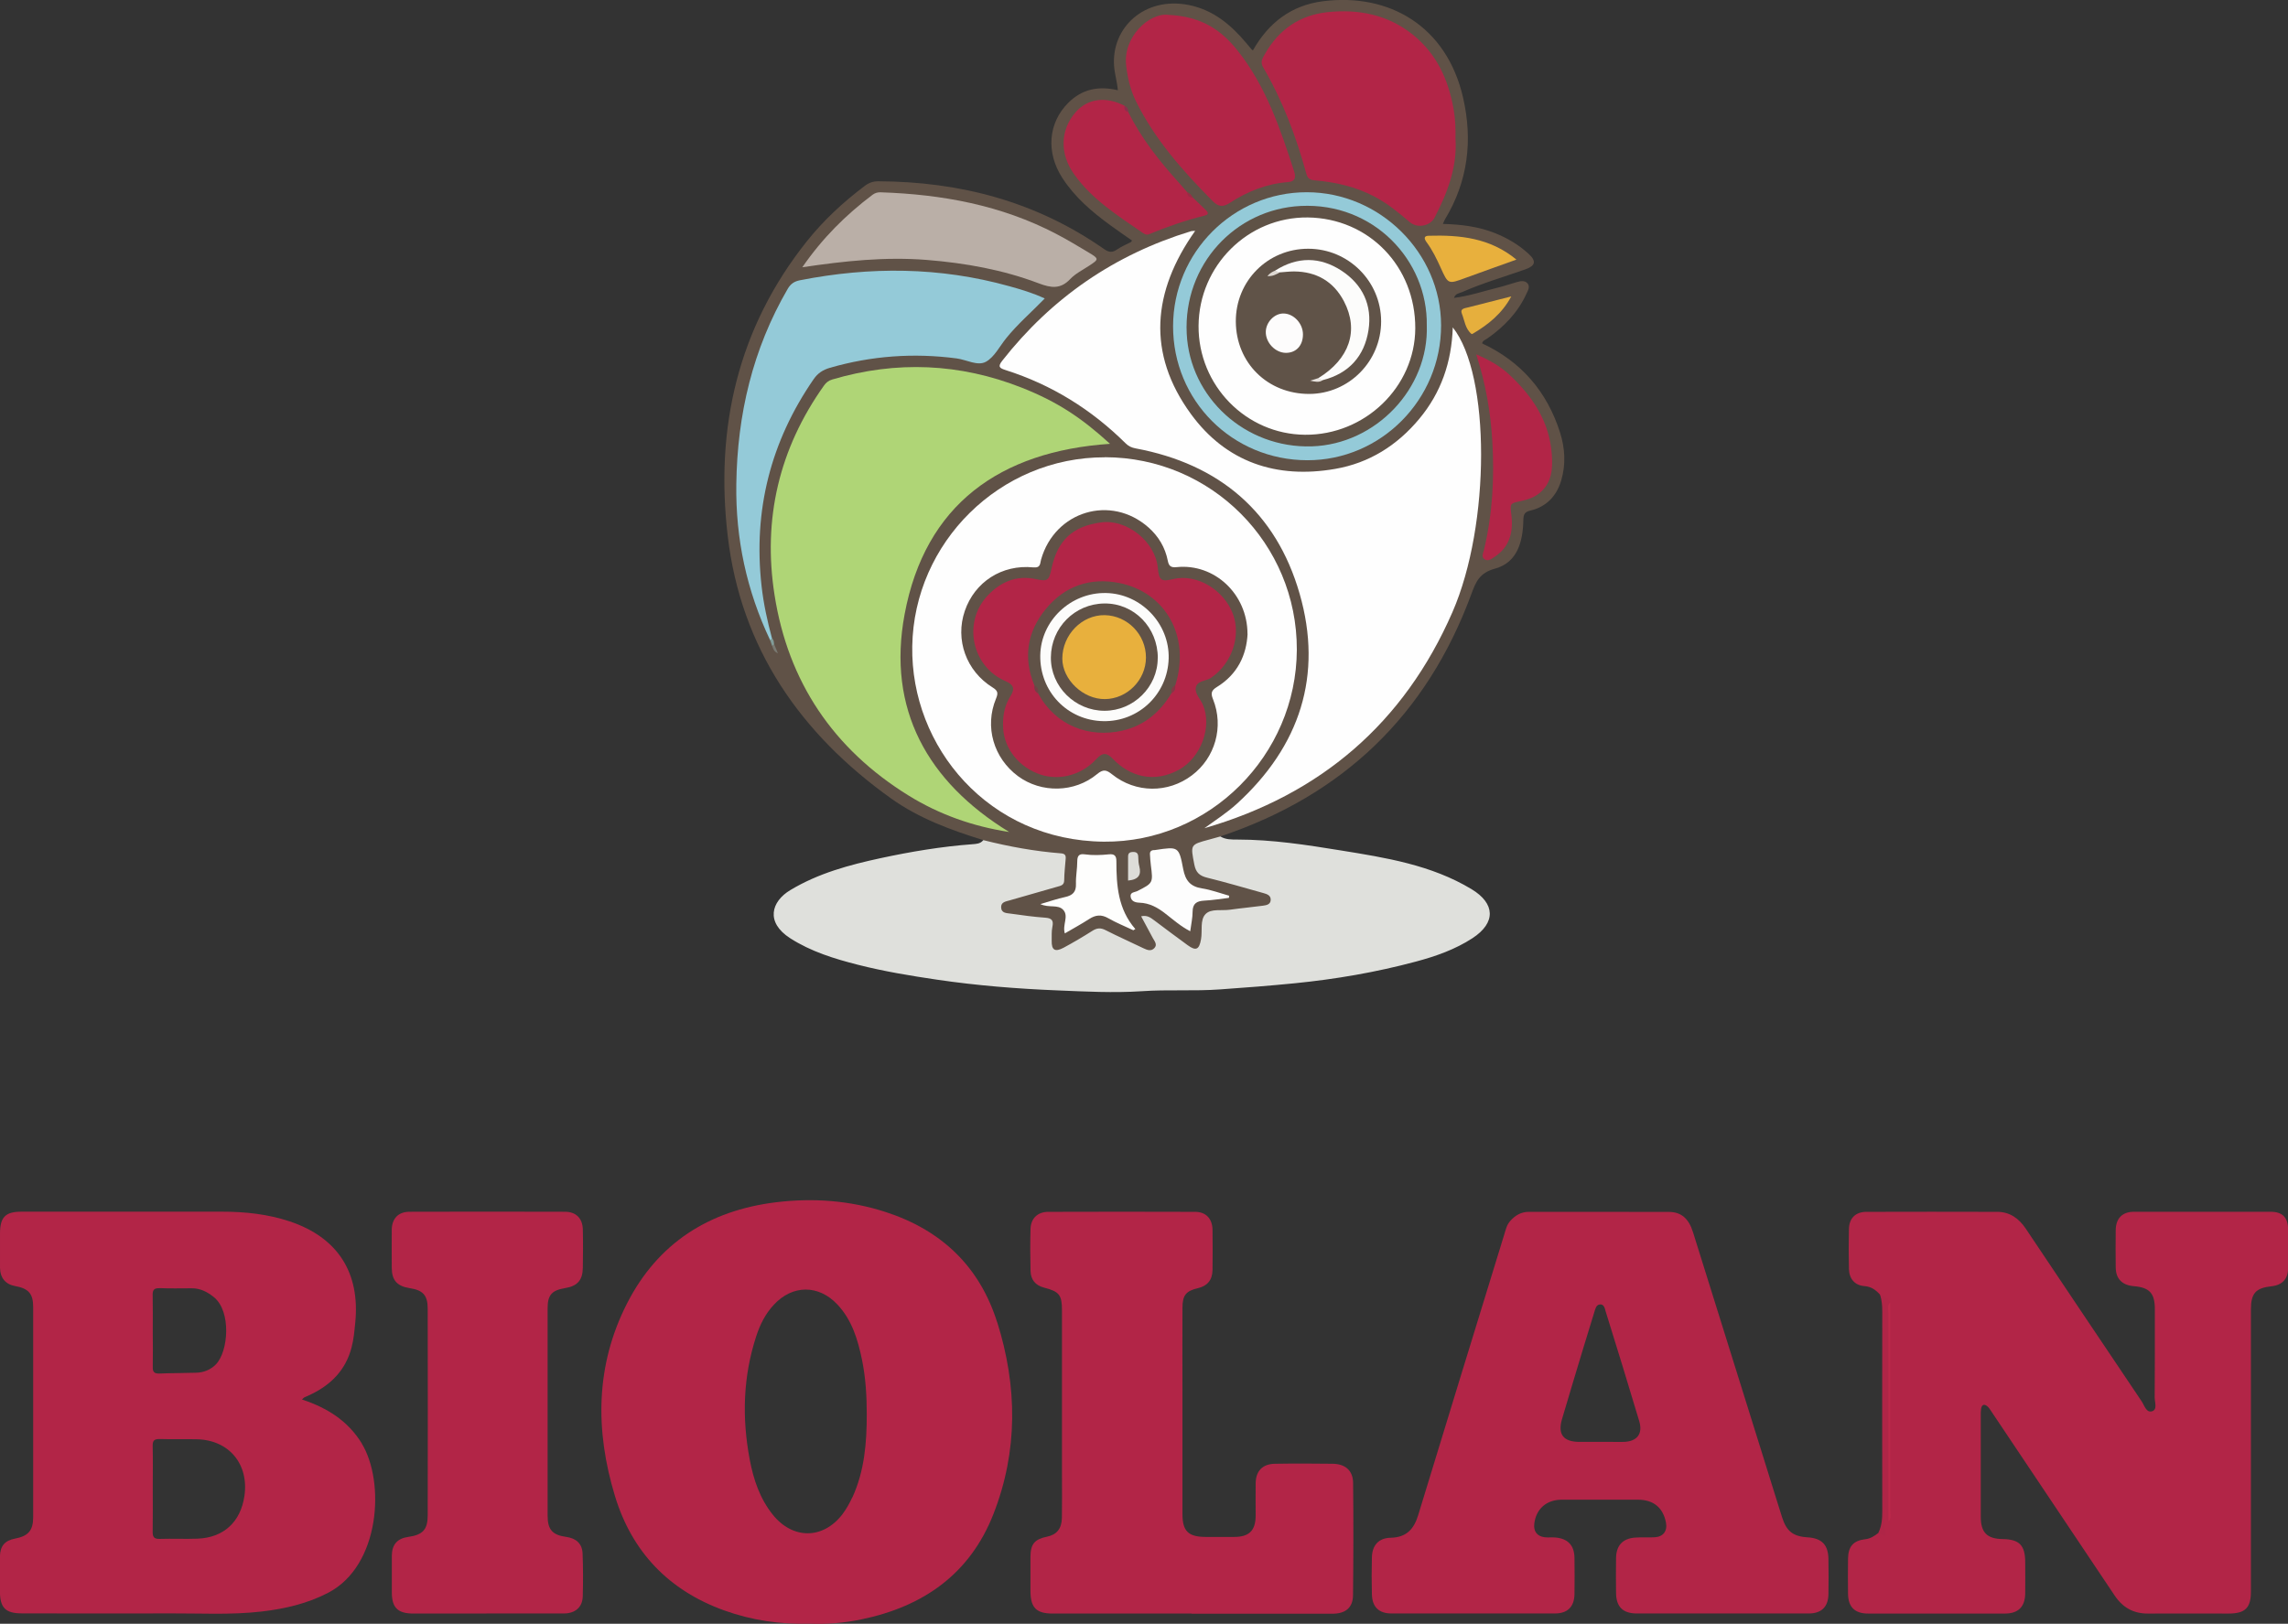
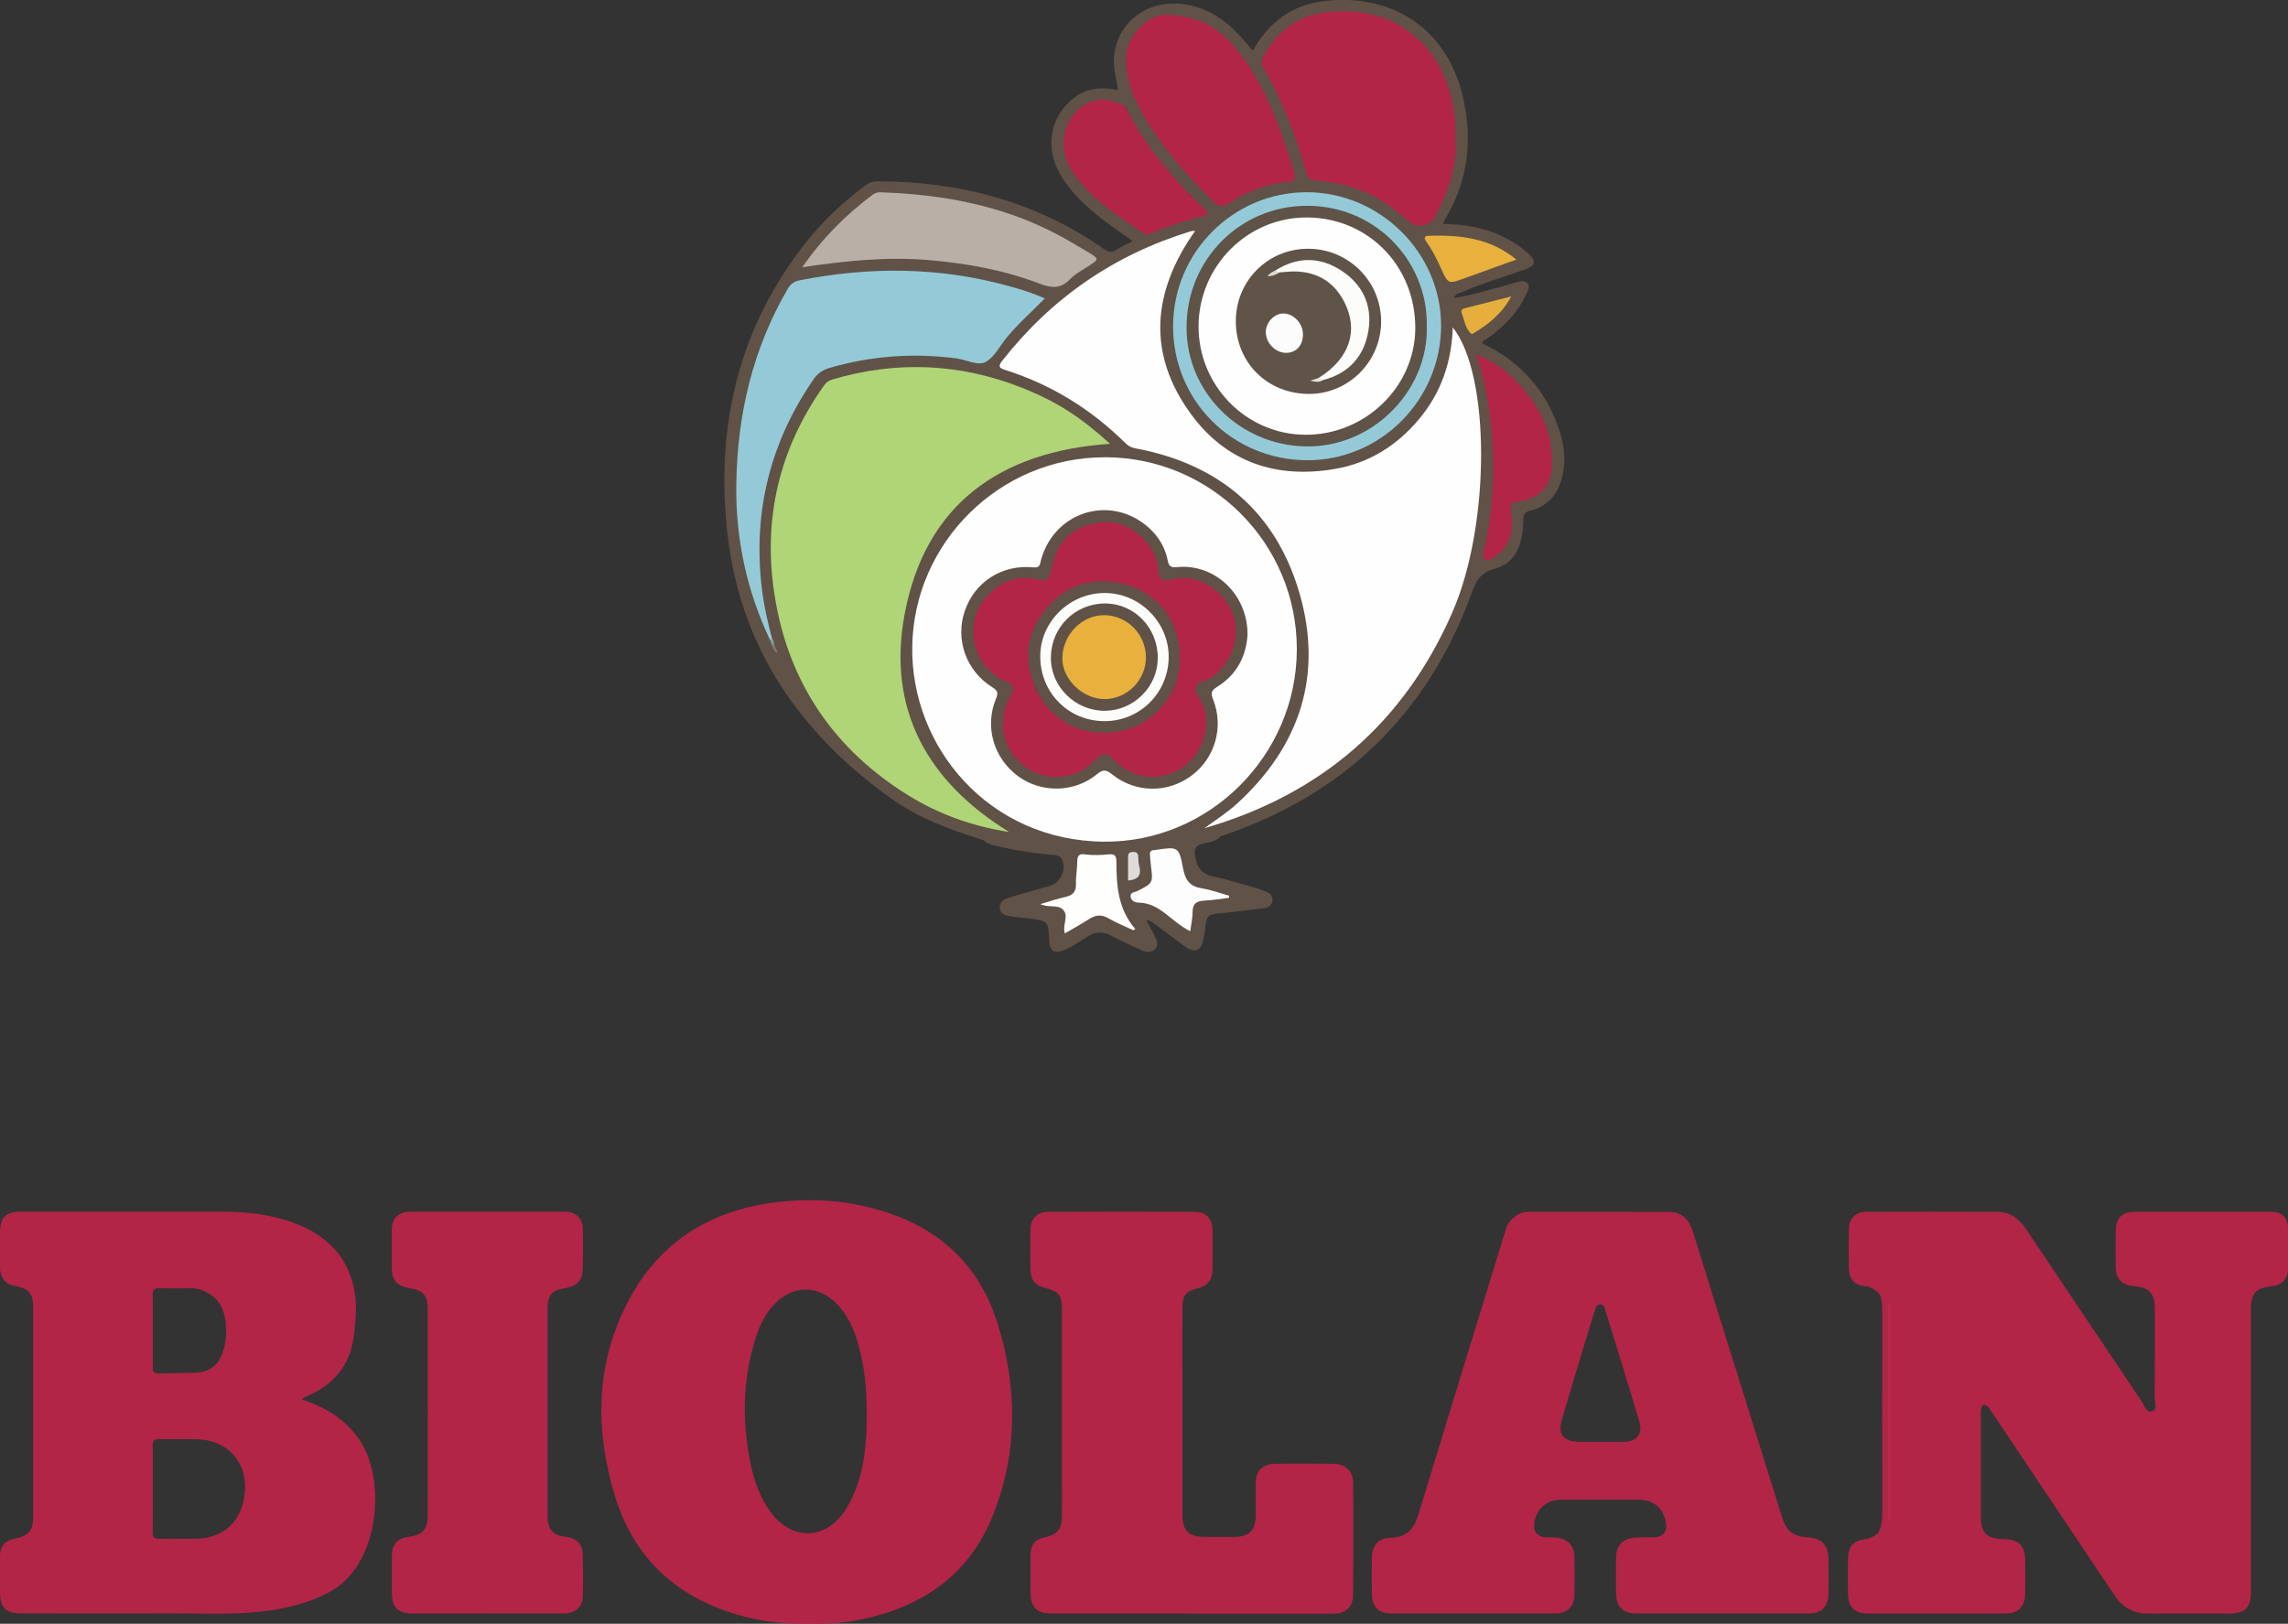
<svg xmlns="http://www.w3.org/2000/svg" id="uuid-3c1d16e5-4432-4eeb-b402-f7a483b97eeb" viewBox="0 0 280.1 198.84">
  <rect x="0" y="0" width="280.1" height="198.84" fill="#333333" stroke="none" />
  <g id="uuid-8b476277-8cb1-438a-ae6d-b34aebca248f">
    <path d="M230.15,158.53c-.52-.57-1.07-.98-1.92-1.04-1.17-.09-1.85-.9-1.88-2.09-.04-1.64-.04-3.28,0-4.91.03-1.31.81-2.08,2.11-2.09,5.35-.01,10.71-.02,16.06,0,1.51,0,2.63.8,3.46,2.03,4.73,7.06,9.46,14.13,14.21,21.18.33.5.57,1.43,1.27,1.21.69-.22.31-1.12.32-1.71.03-3.6.02-7.19.02-10.79,0-1.96-.65-2.66-2.58-2.82-1.42-.12-2.2-.9-2.21-2.3-.02-1.52-.02-3.04,0-4.55.01-1.43.79-2.25,2.2-2.26,5.59-.01,11.19-.01,16.78,0,1.43,0,2.11.71,2.12,2.14,0,1.6,0,3.2,0,4.79,0,1.29-.72,2.05-2.02,2.19-1.95.21-2.53.86-2.53,2.86,0,11.51,0,23.01,0,34.52,0,2.02-.7,2.7-2.75,2.7-3.28,0-6.55-.02-9.83,0-1.8.02-3.12-.74-4.11-2.22-4.99-7.47-9.99-14.93-14.99-22.39-.16-.23-.3-.48-.49-.68-.12-.13-.33-.28-.49-.27-.27.02-.35.3-.38.54-.04.28-.03.56-.03.84,0,4.11,0,8.23,0,12.34,0,1.92.77,2.69,2.68,2.72,2.05.03,2.76.76,2.76,2.85,0,1.28.02,2.56,0,3.84-.03,1.61-.86,2.42-2.45,2.43-5.59,0-11.19,0-16.78,0-1.62,0-2.43-.78-2.46-2.4-.02-1.44-.02-2.88,0-4.31.02-1.5.64-2.22,2.1-2.39.64-.07,1.11-.39,1.59-.75.64-.21.6-.79.64-1.28.05-.56,0-1.12.02-1.68,0-.15,0-.34.2-.37.27-.04.25.25.39.35-.06-.53-.11-1.04-.11-1.56,0-7.72,0-15.45,0-23.17.11-.76-.57-1.04-.93-1.51Z" fill="#b22547" stroke-width="0" />
    <path d="M120.38,102.88c-3.98-1.23-7.87-2.66-11.29-5.1-11.11-7.94-18.39-18.43-20-32.14-1.56-13.21,1.23-25.49,9.7-36.11,2.05-2.57,4.45-4.79,7.08-6.77.5-.38,1.02-.56,1.65-.56,10.03.04,19.34,2.49,27.64,8.3.58.41,1.01.46,1.59.05.52-.36,1.12-.6,1.69-.9.03-.02.05-.06.15-.19-.9-.63-1.8-1.24-2.68-1.89-2.24-1.63-4.33-3.42-5.85-5.77-2.04-3.14-1.74-6.76.73-9.22,1.68-1.67,3.69-2.09,6.06-1.53-.09-1.05-.39-1.98-.46-2.95-.36-4.74,3.75-8.55,9.12-7.49,2.99.59,5.16,2.4,7.05,4.65.23.27.46.55.69.82.02.03.07.04.14.08,1.9-3.36,4.69-5.52,8.57-6.01,8.1-1.03,15.16,3.04,17.16,11.84,1.19,5.23.59,10.23-2.23,14.88-.08.13-.13.28-.25.55,2.24.06,4.35.32,6.36,1.12,1.54.61,2.94,1.44,4.15,2.56.95.87.83,1.44-.4,1.88-2.59.91-5.24,1.68-7.76,2.79-.34.15-.81.15-.99.71,1.91-.24,3.68-.85,5.49-1.29.73-.18,1.45-.44,2.18-.64.46-.13.99-.25,1.34.16.32.38.06.84-.13,1.24-1.06,2.32-2.76,4.08-4.83,5.52-.22.15-.52.22-.61.58,4.77,2.22,7.93,5.88,9.53,10.87.62,1.94.74,3.93.16,5.9-.56,1.9-1.79,3.22-3.73,3.69-.75.18-.89.44-.91,1.17-.05,2.61-.71,5.2-3.46,5.95-1.91.52-2.35,1.61-2.91,3.13-5.46,14.82-15.75,24.66-30.71,29.66-.54.63-1.33.7-2.06.86-.93.2-1.22.62-1.04,1.6.25,1.38.85,2.21,2.31,2.48,1.41.26,2.78.74,4.17,1.11.62.16,1.24.33,1.83.57.56.22,1.21.44,1.16,1.19-.06.81-.79.98-1.41,1.04-1.71.16-3.41.45-5.12.58-1.32.1-1.55.35-1.69,1.68-.04.44-.12.87-.2,1.3-.32,1.71-1.04,1.99-2.47.95-1.1-.8-2.17-1.64-3.27-2.44-.35-.25-.66-.58-1.28-.68.35.75.77,1.37,1.06,2.05.23.52.49,1.07-.03,1.55-.47.44-1.05.35-1.58.12-1.24-.55-2.47-1.13-3.68-1.76-1.07-.56-2-.58-3.02.1-.86.57-1.74,1.14-2.69,1.57-1.3.6-1.9.23-1.96-1.16-.11-2.35-.11-2.34-2.42-2.65-.67-.09-1.35-.14-2.02-.23-.71-.1-1.56-.18-1.61-1.11-.05-.83.69-1.09,1.36-1.29,1.61-.48,3.23-.91,4.84-1.39,1.22-.36,1.96-1.95,1.46-3.13-.3-.69-.98-.62-1.55-.67-2.03-.19-4.05-.49-6.03-.95-.73-.17-1.51-.26-2.08-.84Z" fill="#605247" stroke-width="0" />
    <path d="M145.88,197.59c-5.67,0-11.35,0-17.02,0-2,0-2.7-.72-2.71-2.76,0-1.4-.01-2.8,0-4.2.01-1.55.51-2.14,2.02-2.45,1.19-.24,1.8-.98,1.83-2.29.03-1.68.01-3.36.01-5.03,0-6.79,0-13.58,0-20.38,0-1.91-.33-2.32-2.19-2.8-1.08-.28-1.64-.99-1.66-2.06-.04-1.72-.05-3.44,0-5.15.04-1.27.88-2.07,2.16-2.07,5.99-.02,11.99-.02,17.98,0,1.34,0,2.12.84,2.14,2.21.02,1.64.02,3.28,0,4.91-.02,1.22-.63,1.95-1.77,2.22-1.47.34-1.91.86-1.91,2.4-.02,3.48,0,6.95,0,10.43,0,4.95,0,9.91,0,14.86,0,2.07.72,2.77,2.83,2.78,1.16,0,2.32,0,3.48,0,1.86,0,2.64-.78,2.65-2.6,0-1.32-.02-2.64,0-3.96.02-1.52.84-2.38,2.37-2.4,2.36-.04,4.72-.03,7.07,0,1.53.02,2.47.83,2.49,2.33.05,4.59.04,9.19-.01,13.78-.02,1.52-.93,2.25-2.51,2.25-5.75,0-11.51,0-17.26,0Z" fill="#b22547" stroke-width="0" />
-     <path d="M120.38,102.88c3.13.79,6.3,1.37,9.52,1.62.49.04.6.26.56.68-.07.87-.17,1.75-.18,2.62,0,.62-.45.67-.86.79-1.95.57-3.9,1.12-5.86,1.68-.46.13-1.01.2-1,.83.02.74.67.71,1.15.78,1.42.2,2.84.4,4.27.5.83.06,1.01.38.85,1.14-.11.54-.07,1.11-.08,1.67-.03,1.15.4,1.43,1.45.87,1.19-.64,2.36-1.33,3.51-2.06.57-.37,1.03-.41,1.65-.09,1.52.78,3.1,1.47,4.64,2.22.46.22.93.39,1.32-.03.39-.41.04-.82-.17-1.19-.47-.87-.94-1.74-1.45-2.7.71-.17,1.14.15,1.57.47,1.37,1.03,2.74,2.06,4.13,3.07,1.02.74,1.41.53,1.63-.72.19-1.05-.15-2.38.56-3.1.68-.69,1.97-.38,2.99-.53,1.34-.19,2.69-.31,4.03-.49.43-.06.93-.14.95-.71.02-.54-.43-.71-.87-.83-2.3-.64-4.59-1.32-6.91-1.89-.93-.23-1.38-.63-1.57-1.61-.47-2.44-.53-2.43,1.82-3.06.46-.12.92-.25,1.37-.38.64.4,1.42.38,2.07.38,4.27,0,8.48.65,12.66,1.33,5.51.89,11.08,1.77,16.01,4.74,2.92,1.76,3.01,4.12.12,6.01-2.12,1.38-4.48,2.21-6.91,2.86-4.88,1.31-9.84,2.16-14.86,2.66-3.04.3-6.09.54-9.14.75-3.19.23-6.38,0-9.56.22-3.47.23-6.93.04-10.37-.1-4.91-.2-9.82-.59-14.7-1.31-3.26-.48-6.52-1.02-9.7-1.83-2.87-.73-5.74-1.61-8.29-3.25-3.03-1.95-2.32-4.49.02-5.89,3.44-2.07,7.21-3.08,11.04-3.91,3.72-.8,7.47-1.43,11.27-1.71.49-.04.96-.06,1.3-.48Z" fill="#dfe0dc" stroke-width="0" />
    <path d="M59.59,197.59c-3,0-6,0-8.99,0-1.9,0-2.63-.72-2.63-2.57,0-1.52-.01-3.04,0-4.56.02-1.33.69-2.07,1.99-2.25,1.78-.25,2.4-.88,2.4-2.64.01-8.43.02-16.86,0-25.3,0-1.67-.58-2.28-2.22-2.53-1.53-.24-2.17-.96-2.18-2.48,0-1.56-.02-3.12,0-4.68.02-1.36.8-2.18,2.15-2.19,6.35-.02,12.71-.02,19.06,0,1.35,0,2.15.81,2.18,2.17.04,1.56.02,3.12,0,4.68-.02,1.53-.66,2.25-2.18,2.5-1.62.27-2.13.84-2.13,2.46,0,8.47,0,16.94,0,25.42,0,1.71.6,2.36,2.3,2.59,1.2.17,1.93.83,1.98,2.02.07,1.76.07,3.52.02,5.27-.04,1.32-.92,2.07-2.29,2.08-3.16.01-6.31,0-9.47,0Z" fill="#b22547" stroke-width="0" />
    <path d="M231.18,186.32c-.51-.46-.03-1.15-.42-1.77-.08,1.23-.13,2.34.08,3.49-.41.2-.55-.42-.91-.3.43-.83.5-1.72.5-2.65-.02-8.15-.01-16.29,0-24.44,0-.73-.05-1.43-.27-2.12.59.08.89.56,1.27.93-.23.41-.12.86-.12,1.29,0,8.09,0,16.18-.01,24.27,0,.43.11.88-.11,1.29Z" fill="#af2547" stroke-width="0" />
    <path d="M231.18,186.32c0-8.5,0-17,0-25.49,0-.46-.18-.97.23-1.36,0,8.5,0,16.99,0,25.49,0,.46.18.97-.23,1.36Z" fill="#bc2849" stroke-width="0" />
    <path d="M122.08,161.94c-2.15-6.85-6.83-11.3-13.63-13.51-4.39-1.43-8.91-1.76-13.48-1.2-8.17,1.01-14.43,4.99-18.2,12.37-3.89,7.61-3.92,15.6-1.48,23.62,2.08,6.84,6.6,11.55,13.37,13.99,3.34,1.2,6.79,1.72,10.45,1.62,2.05.09,4.2-.08,6.32-.52,7.58-1.56,13.31-5.55,16.19-12.91,3.02-7.72,2.93-15.62.47-23.46ZM104.34,183.36c-.33.72-.73,1.43-1.2,2.06-2.37,3.1-6.08,3.12-8.53.07-1.59-1.98-2.37-4.32-2.83-6.77-.96-5.1-.82-10.16.81-15.12.46-1.41,1.12-2.73,2.15-3.83,2.27-2.45,5.46-2.48,7.77-.03,1.79,1.9,2.51,4.31,3.02,6.79.45,2.2.58,4.43.58,6.67,0,3.49-.28,6.94-1.76,10.17Z" fill="#b22547" stroke-width="0" />
    <path d="M44.3,176.77c-1.71-2.78-4.24-4.37-7.33-5.39.15-.14.2-.21.27-.25.29-.14.58-.26.87-.4,2.45-1.19,4.21-2.99,4.92-5.69.27-1.01.36-2.04.46-3.07.61-6.14-2.16-10.44-8.02-12.4-2.68-.89-5.45-1.19-8.26-1.19-8.19,0-16.39,0-24.58,0-1.97,0-2.62.66-2.63,2.66,0,1.4-.01,2.8,0,4.2.02,1.26.68,2.04,1.86,2.25,1.62.29,2.2.92,2.2,2.55.01,8.59.01,17.18,0,25.77,0,1.62-.62,2.3-2.21,2.6-1.27.24-1.84.91-1.86,2.22-.02,1.4,0,2.8,0,4.2,0,2.06.67,2.74,2.7,2.74,5.99,0,11.99.03,17.98,0,3.79-.02,7.59.21,11.38-.23,2.83-.33,5.56-.96,8.12-2.29,6.4-3.32,6.99-13.6,4.11-18.29ZM19.54,157.74c1.31.06,2.63.02,3.94.02,1.05,0,1.91.44,2.71,1.09,2.15,1.74,1.78,6.68.22,8.25-.64.64-1.46.97-2.37,1-1.51.05-3.03.04-4.54.1-.64.02-.82-.22-.8-.83.03-1.43.01-2.87,0-4.3,0-1.47.02-2.95-.01-4.42-.02-.64.12-.93.84-.9ZM29.92,183.2c-.46,3.17-2.53,5.09-5.71,5.22-1.56.06-3.12-.02-4.68.03-.74.02-.85-.31-.84-.93.03-1.76.01-3.52.01-5.27,0-1.72.03-3.44-.01-5.15-.02-.67.18-.9.87-.88,1.52.05,3.04-.01,4.56.03,3.92.09,6.38,3.05,5.8,6.97Z" fill="#b22547" stroke-width="0" />
    <path d="M221.36,188.27c-1.84-.12-2.64-.72-3.2-2.48-.8-2.51-1.56-5.02-2.35-7.53-2.85-9.12-5.69-18.25-8.55-27.37-.52-1.67-1.45-2.48-2.95-2.48-5.71-.02-11.43,0-17.14-.01-.96,0-1.67.43-2.28,1.11-.45.5-.57,1.13-.76,1.74-3.51,11.43-7.03,22.85-10.51,34.28-.52,1.72-1.44,2.74-3.37,2.78-1.47.03-2.26.92-2.3,2.38-.04,1.52-.04,3.04,0,4.55.04,1.56.86,2.34,2.4,2.34,6.67,0,13.34,0,20.02,0,1.53,0,2.36-.83,2.38-2.37.02-1.48.02-2.96,0-4.43-.02-1.53-.79-2.36-2.32-2.5-.44-.04-.88.02-1.32-.03-.97-.12-1.39-.75-1.28-1.67.22-1.81,1.5-2.92,3.33-2.93,3.12,0,6.23,0,9.35,0,1.91,0,3.09.97,3.44,2.81.19,1.02-.33,1.73-1.37,1.79-.8.05-1.6-.02-2.4.04-1.52.11-2.31.96-2.34,2.48-.02,1.44-.02,2.88,0,4.31.02,1.68.83,2.49,2.5,2.5,3.48,0,6.95,0,10.43,0h0c3.56,0,7.11.01,10.67,0,1.54,0,2.37-.81,2.4-2.34.03-1.44.02-2.88,0-4.31-.02-1.74-.8-2.56-2.53-2.67ZM198.79,176.57c-.48.02-.96,0-1.44,0s-.96,0-1.44,0c-.88,0-1.76,0-2.63,0-1.9-.03-2.6-.94-2.06-2.78.86-2.94,1.76-5.87,2.64-8.81.44-1.45.88-2.89,1.33-4.34.12-.37.21-.85.66-.9.52-.06.61.48.71.83,1.39,4.48,2.78,8.97,4.12,13.47.46,1.57-.28,2.48-1.9,2.53Z" fill="#b22547" stroke-width="0" />
    <path d="M146.3,28.29c-5.24,7.42-5.91,14.99-.52,22.39,4.31,5.92,10.48,7.99,17.67,6.74,4.17-.72,7.58-2.87,10.29-6.12,2.68-3.21,3.97-6.95,4.11-11.21,4.62,5.79,4.64,24.14-.04,34.87-5.93,13.59-16.15,22.35-30.37,26.46,1.35-.98,2.76-1.88,4.01-3.02,7.69-7.03,10.53-15.71,7.65-25.7-2.87-9.97-9.82-15.88-20.07-17.79-.5-.09-.88-.27-1.24-.63-4.18-4.14-9.05-7.17-14.68-8.96-.71-.23-1.01-.39-.42-1.14,6.05-7.71,13.75-13.01,23.12-15.87.11-.03.23-.02.5-.04Z" fill="#fefefe" stroke-width="0" />
    <path d="M123.52,101.88c-4.39-.68-8.51-2.12-12.29-4.46-9.2-5.69-14.75-13.92-16.41-24.56-1.46-9.29.55-17.91,6.05-25.64.26-.37.55-.61,1.02-.75,7.86-2.32,15.61-1.99,23.21,1.01,4.42,1.75,7.35,3.73,10.79,6.87-13.44.91-22.64,7.41-25.15,20.89-2.16,11.58,2.78,20.5,12.8,26.64Z" fill="#afd576" stroke-width="0" />
    <path d="M135.27,55.99c13.02.02,23.53,10.58,23.49,23.58-.05,12.93-10.71,23.61-23.62,23.5-14.05-.12-23.67-11.57-23.46-23.94.21-12.69,10.72-23.16,23.59-23.13Z" fill="#fefefe" stroke-width="0" />
    <path d="M94.28,78.39c-2.87-6.05-4.24-12.42-4.14-19.12.12-8.5,2-16.52,6.3-23.91.37-.63.83-.91,1.49-1.04,8.59-1.69,17.13-1.64,25.6.72,1.45.4,2.9.83,4.37,1.51-1.63,1.68-3.33,3.14-4.73,4.88-.8.99-1.44,2.3-2.47,2.87-1.02.56-2.37-.25-3.59-.41-5.26-.69-10.42-.32-15.51,1.15-.87.25-1.49.67-1.99,1.39-5.27,7.64-7.41,16.07-6.38,25.3.24,2.19.71,4.32,1.28,6.44.1.25-.01.29-.22.22Z" fill="#94cad8" stroke-width="0" />
    <path d="M178.19,17.06c.2,3.47-1.01,6.58-2.56,9.58-.54,1.05-2.13,1.36-3.06.55-1.36-1.17-2.75-2.3-4.35-3.14-2.26-1.18-4.69-1.74-7.21-1.96-.59-.05-.92-.18-1.09-.83-1.25-4.55-2.9-8.95-5.29-13.03-.4-.68-.03-1.16.25-1.66,1.69-2.97,4.25-4.72,7.63-5.08,3.81-.4,7.4.3,10.47,2.77,2.9,2.34,4.34,5.5,4.97,9.1.22,1.23.26,2.46.23,3.69Z" fill="#b22547" stroke-width="0" />
    <path d="M142.97,1.82c4.22.17,6.62,1.96,8.55,4.39,3.46,4.35,5.21,9.54,6.9,14.75.22.68.22,1.27-.76,1.34-2.6.2-4.95,1.14-7.12,2.55-.84.54-1.38.49-2.12-.26-3.63-3.67-7.04-7.5-9.35-12.18-.68-1.37-1.02-2.83-1.2-4.35-.43-3.54,2.81-6.48,5.1-6.25Z" fill="#b22547" stroke-width="0" />
    <path d="M98.21,32.74c2.47-3.58,5.34-6.43,8.61-8.89.3-.22.63-.32,1.01-.3,7.49.25,14.73,1.57,21.45,5.08,1.37.71,2.69,1.51,4.01,2.3,1.27.76,1.25.82.06,1.6-.8.53-1.7.97-2.34,1.65-1.19,1.26-2.34,1.08-3.81.53-4.42-1.68-9.03-2.5-13.75-2.88-5.05-.4-10.02.12-15.24.9Z" fill="#baafa7" stroke-width="0" />
    <path d="M160.04,56.36c-9.17-.02-16.45-7.3-16.43-16.43.02-9.04,7.38-16.4,16.38-16.39,8.94.01,16.41,7.42,16.43,16.28.02,9.1-7.37,16.56-16.39,16.54Z" fill="#94cad8" stroke-width="0" />
    <path d="M138.11,13.69c1.61,3.27,3.86,6.08,6.28,8.76.32.35.62.72.93,1.07.19.29.43.53.73.7.54.52,1.09,1.03,1.62,1.56.37.37.16.54-.23.63-2.32.58-4.57,1.35-6.77,2.27-.29.12-.53,0-.77-.16-3.06-2.12-6.23-4.09-8.44-7.23-1.72-2.44-1.7-5.35.23-7.56,1.46-1.67,3.69-1.96,5.97-.78.18.23.24.53.46.73Z" fill="#b22547" stroke-width="0" />
    <path d="M180.72,43.39c1.64.72,2.92,1.44,4.03,2.47,2.89,2.68,4.97,5.81,5.23,9.87.11,1.68.02,3.34-1.45,4.6-.68.58-1.45.83-2.26,1.01-1.49.32-1.41.27-1.23,1.86.22,2-.25,3.8-2.07,4.99-.36.24-.78.58-1.21.31-.47-.3-.17-.79-.08-1.2,1.04-4.38,1.28-8.84,1.01-13.3-.21-3.49-.79-6.95-1.97-10.61Z" fill="#b22547" stroke-width="0" />
    <path d="M138.73,113.91c-1.02-.48-2.08-.91-3.06-1.47-.84-.48-1.54-.41-2.33.1-.96.62-1.97,1.17-2.98,1.76-.33-1.04.51-2.09-.19-2.87-.64-.72-1.77-.21-2.81-.72,1.13-.33,2.07-.65,3.03-.86.91-.2,1.37-.61,1.33-1.62-.03-.91.16-1.83.16-2.74,0-.66.2-.97.9-.87.99.14,1.99.1,2.98,0,.67-.07.92.18.91.86,0,2.95.2,5.86,2.32,8.29-.09.05-.18.11-.27.16Z" fill="#fefefd" stroke-width="0" />
    <path d="M150.45,109.95c-1.01.12-2.02.29-3.04.34-.9.05-1.4.35-1.41,1.35,0,.75-.17,1.5-.29,2.4-1.14-.59-2.05-1.39-3-2.13-.96-.76-1.97-1.33-3.23-1.37-.52-.02-1-.18-1.07-.75-.07-.55.52-.52.84-.68,1.91-.98,1.92-.97,1.64-3.16-.06-.43-.08-.87-.11-1.31-.03-.34.13-.52.47-.54.08,0,.16,0,.24-.02,2.75-.41,2.84-.43,3.36,2.34.27,1.41.87,2.15,2.31,2.37,1.13.18,2.22.59,3.32.9-.01.09-.02.17-.03.26Z" fill="#fdfdfd" stroke-width="0" />
    <path d="M185.64,31.79c-2.19.79-4.24,1.51-6.28,2.26-2.07.76-2.07.77-2.98-1.24-.49-1.09-1.01-2.16-1.72-3.13-.29-.39-.43-.79.23-.81,3.82-.11,7.52.25,10.75,2.92Z" fill="#e8b03d" stroke-width="0" />
    <path d="M185.01,36.31c-1.16,2.13-2.81,3.42-4.65,4.52-.07.04-.18.1-.21.07-.78-.64-.85-1.65-1.19-2.5-.24-.61.34-.65.78-.76,1.68-.42,3.36-.85,5.27-1.34Z" fill="#e6af3d" stroke-width="0" />
    <path d="M138.1,107.83c0-.94,0-1.81,0-2.69,0-.41-.05-.79.57-.81.55-.02.68.22.68.7,0,.36.04.72.13,1.07.25,1-.05,1.61-1.38,1.73Z" fill="#dddcd8" stroke-width="0" />
    <path d="M94.77,78.87c.14.34.28.68.46,1.13-.53-.23-.58-.59-.7-.91.08-.07.07-.24.24-.23Z" fill="#797a72" stroke-width="0" />
-     <path d="M146.05,24.23c-.45-.02-.69-.25-.73-.7.35.12.56.39.73.7Z" fill="#9b2b44" stroke-width="0" />
+     <path d="M146.05,24.23c-.45-.02-.69-.25-.73-.7.35.12.56.39.73.7" fill="#9b2b44" stroke-width="0" />
    <path d="M138.11,13.69c-.46-.05-.47-.39-.46-.73.33.14.49.37.46.73Z" fill="#8d2e4d" stroke-width="0" />
    <path d="M94.77,78.87c-.08.08-.16.15-.24.23-.08-.24-.17-.48-.25-.71.07-.07.15-.15.22-.22.25.18.23.45.26.7Z" fill="#819c98" stroke-width="0" />
    <path d="M152.73,77.62c-.13,2.59-1.23,4.96-3.76,6.51-.68.42-.77.76-.47,1.5,1.35,3.37.26,7.18-2.59,9.32-2.91,2.2-6.87,2.19-9.76-.12-.7-.56-1.08-.67-1.85-.03-2.76,2.29-6.83,2.34-9.67.25-2.99-2.21-4.12-6.05-2.7-9.49.29-.69.23-.98-.42-1.38-3.23-2-4.6-5.85-3.4-9.36,1.21-3.55,4.54-5.72,8.38-5.34.94.09.82-.49.96-.96,1.69-5.94,8.55-8,13.15-3.93,1.23,1.09,2.04,2.45,2.36,4.06.13.65.35.88,1.1.8,4.58-.47,8.65,3.26,8.66,8.17Z" fill="#605247" stroke-width="0" />
    <path d="M174.67,39.84c.26,7.73-6.24,14.57-14.07,14.82-8.15.26-14.93-5.97-15.32-13.8-.42-8.41,5.92-15.25,13.97-15.64,8.9-.43,15.54,6.66,15.42,14.62Z" fill="#5f5246" stroke-width="0" />
    <path d="M122.79,88.87c-.02-1.55.3-2.65.93-3.65.56-.9.35-1.39-.62-1.81-4.13-1.76-5.28-7.2-2.19-10.48,1.58-1.67,3.53-2.53,5.91-2.01,1.41.31,1.6.17,1.9-1.26.74-3.5,2.57-5.22,6.1-5.69,3.15-.42,6.62,2.37,6.92,5.56.14,1.47.39,1.75,1.79,1.4,3.02-.76,6.33,1.36,7.41,4.26,1,2.68-.11,6.04-2.65,7.79-.03.02-.06.05-.1.07-.63.36-1.66.32-1.8,1.17-.12.74.56,1.37.86,2.06,1.18,2.72-.23,6.47-2.87,7.95-3.11,1.74-6.1.84-8.13-1.29-.73-.77-1.25-.84-2.03.01-1.96,2.12-4.87,2.75-7.31,1.73-2.55-1.06-4.12-3.42-4.11-5.82Z" fill="#b22547" stroke-width="0" />
    <path d="M146.73,39.9c.05-7.38,6.06-13.35,13.37-13.27,7.47.09,13.19,5.99,13.16,13.58-.03,7.17-6.16,13.09-13.5,13.03-7.23-.06-13.08-6.05-13.03-13.34Z" fill="#fefefe" stroke-width="0" />
    <path d="M126.63,83.93c-1.41-3.42-.87-6.61,1.43-9.39,2.31-2.79,5.41-3.86,9-3.14,5.5,1.11,8.74,6.41,6.82,12.52-.24.28-.23.69-.47.97-1.39,2.33-3.34,3.97-6,4.58-4.05.93-8.19-.59-10.32-4.56-.21-.3-.22-.69-.45-.98Z" fill="#605247" stroke-width="0" />
    <path d="M143.41,84.89c-.03-.41.05-.77.47-.97.04.42-.05.77-.47.97Z" fill="#853745" stroke-width="0" />
    <path d="M126.63,83.93c.43.2.5.56.45.98-.4-.21-.5-.56-.45-.98Z" fill="#743f46" stroke-width="0" />
    <path d="M151.29,39.37c-.02-4.96,3.9-8.91,8.86-8.91,4.92,0,8.92,3.98,8.93,8.89,0,4.89-3.94,8.87-8.79,8.89-5.11.01-8.97-3.8-9-8.87Z" fill="#605348" stroke-width="0" />
    <path d="M135.07,88.31c-4.4-.08-7.79-3.62-7.72-8.06.07-4.24,3.73-7.72,8.05-7.63,4.28.08,7.79,3.75,7.67,8.02-.12,4.35-3.66,7.75-8,7.67Z" fill="#fcfcfb" stroke-width="0" />
    <path d="M161.4,46.3c3.8-2.34,5-5.82,3.13-9.4-1.27-2.43-3.36-3.64-6.11-3.66-.6,0-1.19.08-1.79.12-.25.08-.51.21-.5-.24,2.7-1.71,5.45-1.7,8.09.02,2.6,1.7,3.79,4.24,3.31,7.3-.5,3.18-2.4,5.3-5.6,6.11-.25.08-.53.21-.52-.25Z" fill="#fcfcfb" stroke-width="0" />
    <path d="M159.51,40.95c0,1.36-.83,2.26-2.08,2.26-1.3,0-2.5-1.25-2.47-2.59.03-1.2,1.09-2.27,2.21-2.23,1.24.04,2.34,1.24,2.34,2.56Z" fill="#fdfcfc" stroke-width="0" />
    <path d="M161.4,46.3c.17.08.35.17.52.25-.46.35-.98.16-1.53.07.34-.11.67-.22,1.01-.32Z" fill="#e8e3df" stroke-width="0" />
    <path d="M156.13,33.13c.17.08.33.16.5.24-.43.27-.87.48-1.47.44.29-.37.62-.54.97-.68Z" fill="#ded8d2" stroke-width="0" />
    <path d="M141.73,80.59c0,3.53-2.96,6.45-6.51,6.45-3.62,0-6.61-2.98-6.57-6.55.03-3.64,2.92-6.55,6.55-6.59,3.63-.04,6.55,2.94,6.54,6.69Z" fill="#605247" stroke-width="0" />
    <path d="M140.29,80.53c-.01,2.75-2.31,5.06-5.03,5.08-2.67.02-5.2-2.39-5.21-4.95,0-2.92,2.4-5.38,5.2-5.33,2.79.06,5.05,2.39,5.04,5.2Z" fill="#e8b03d" stroke-width="0" />
  </g>
</svg>